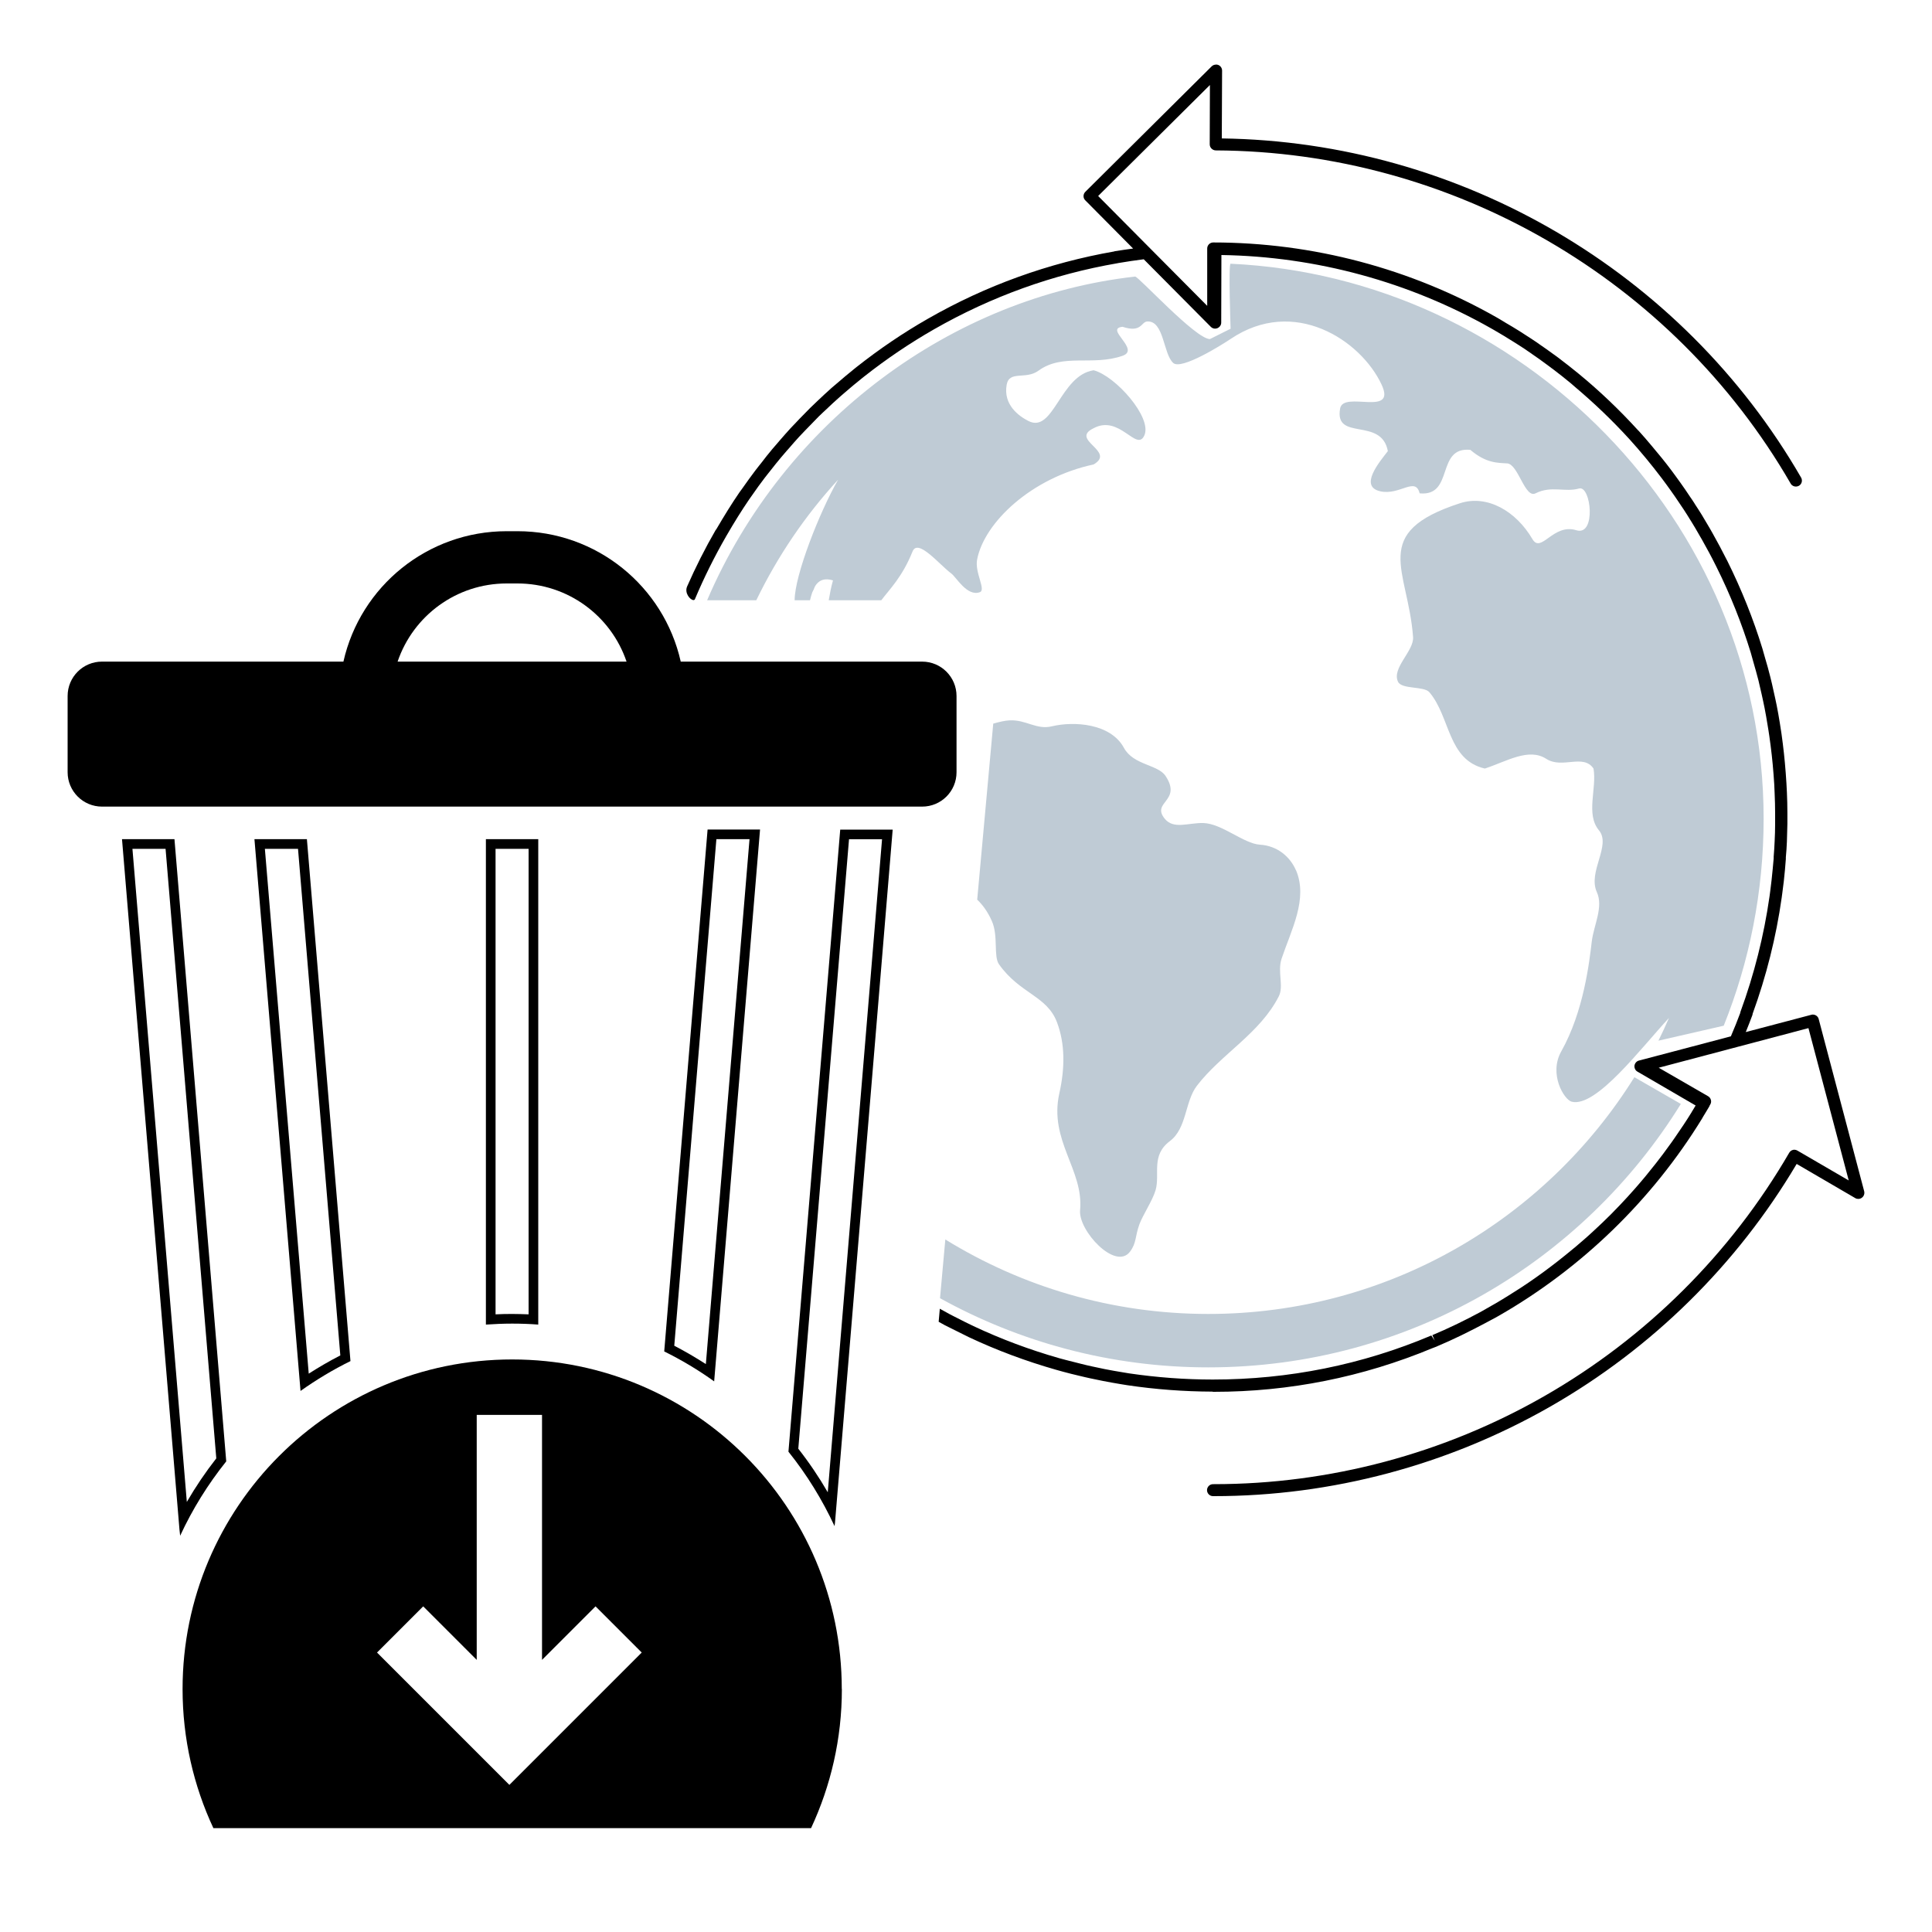
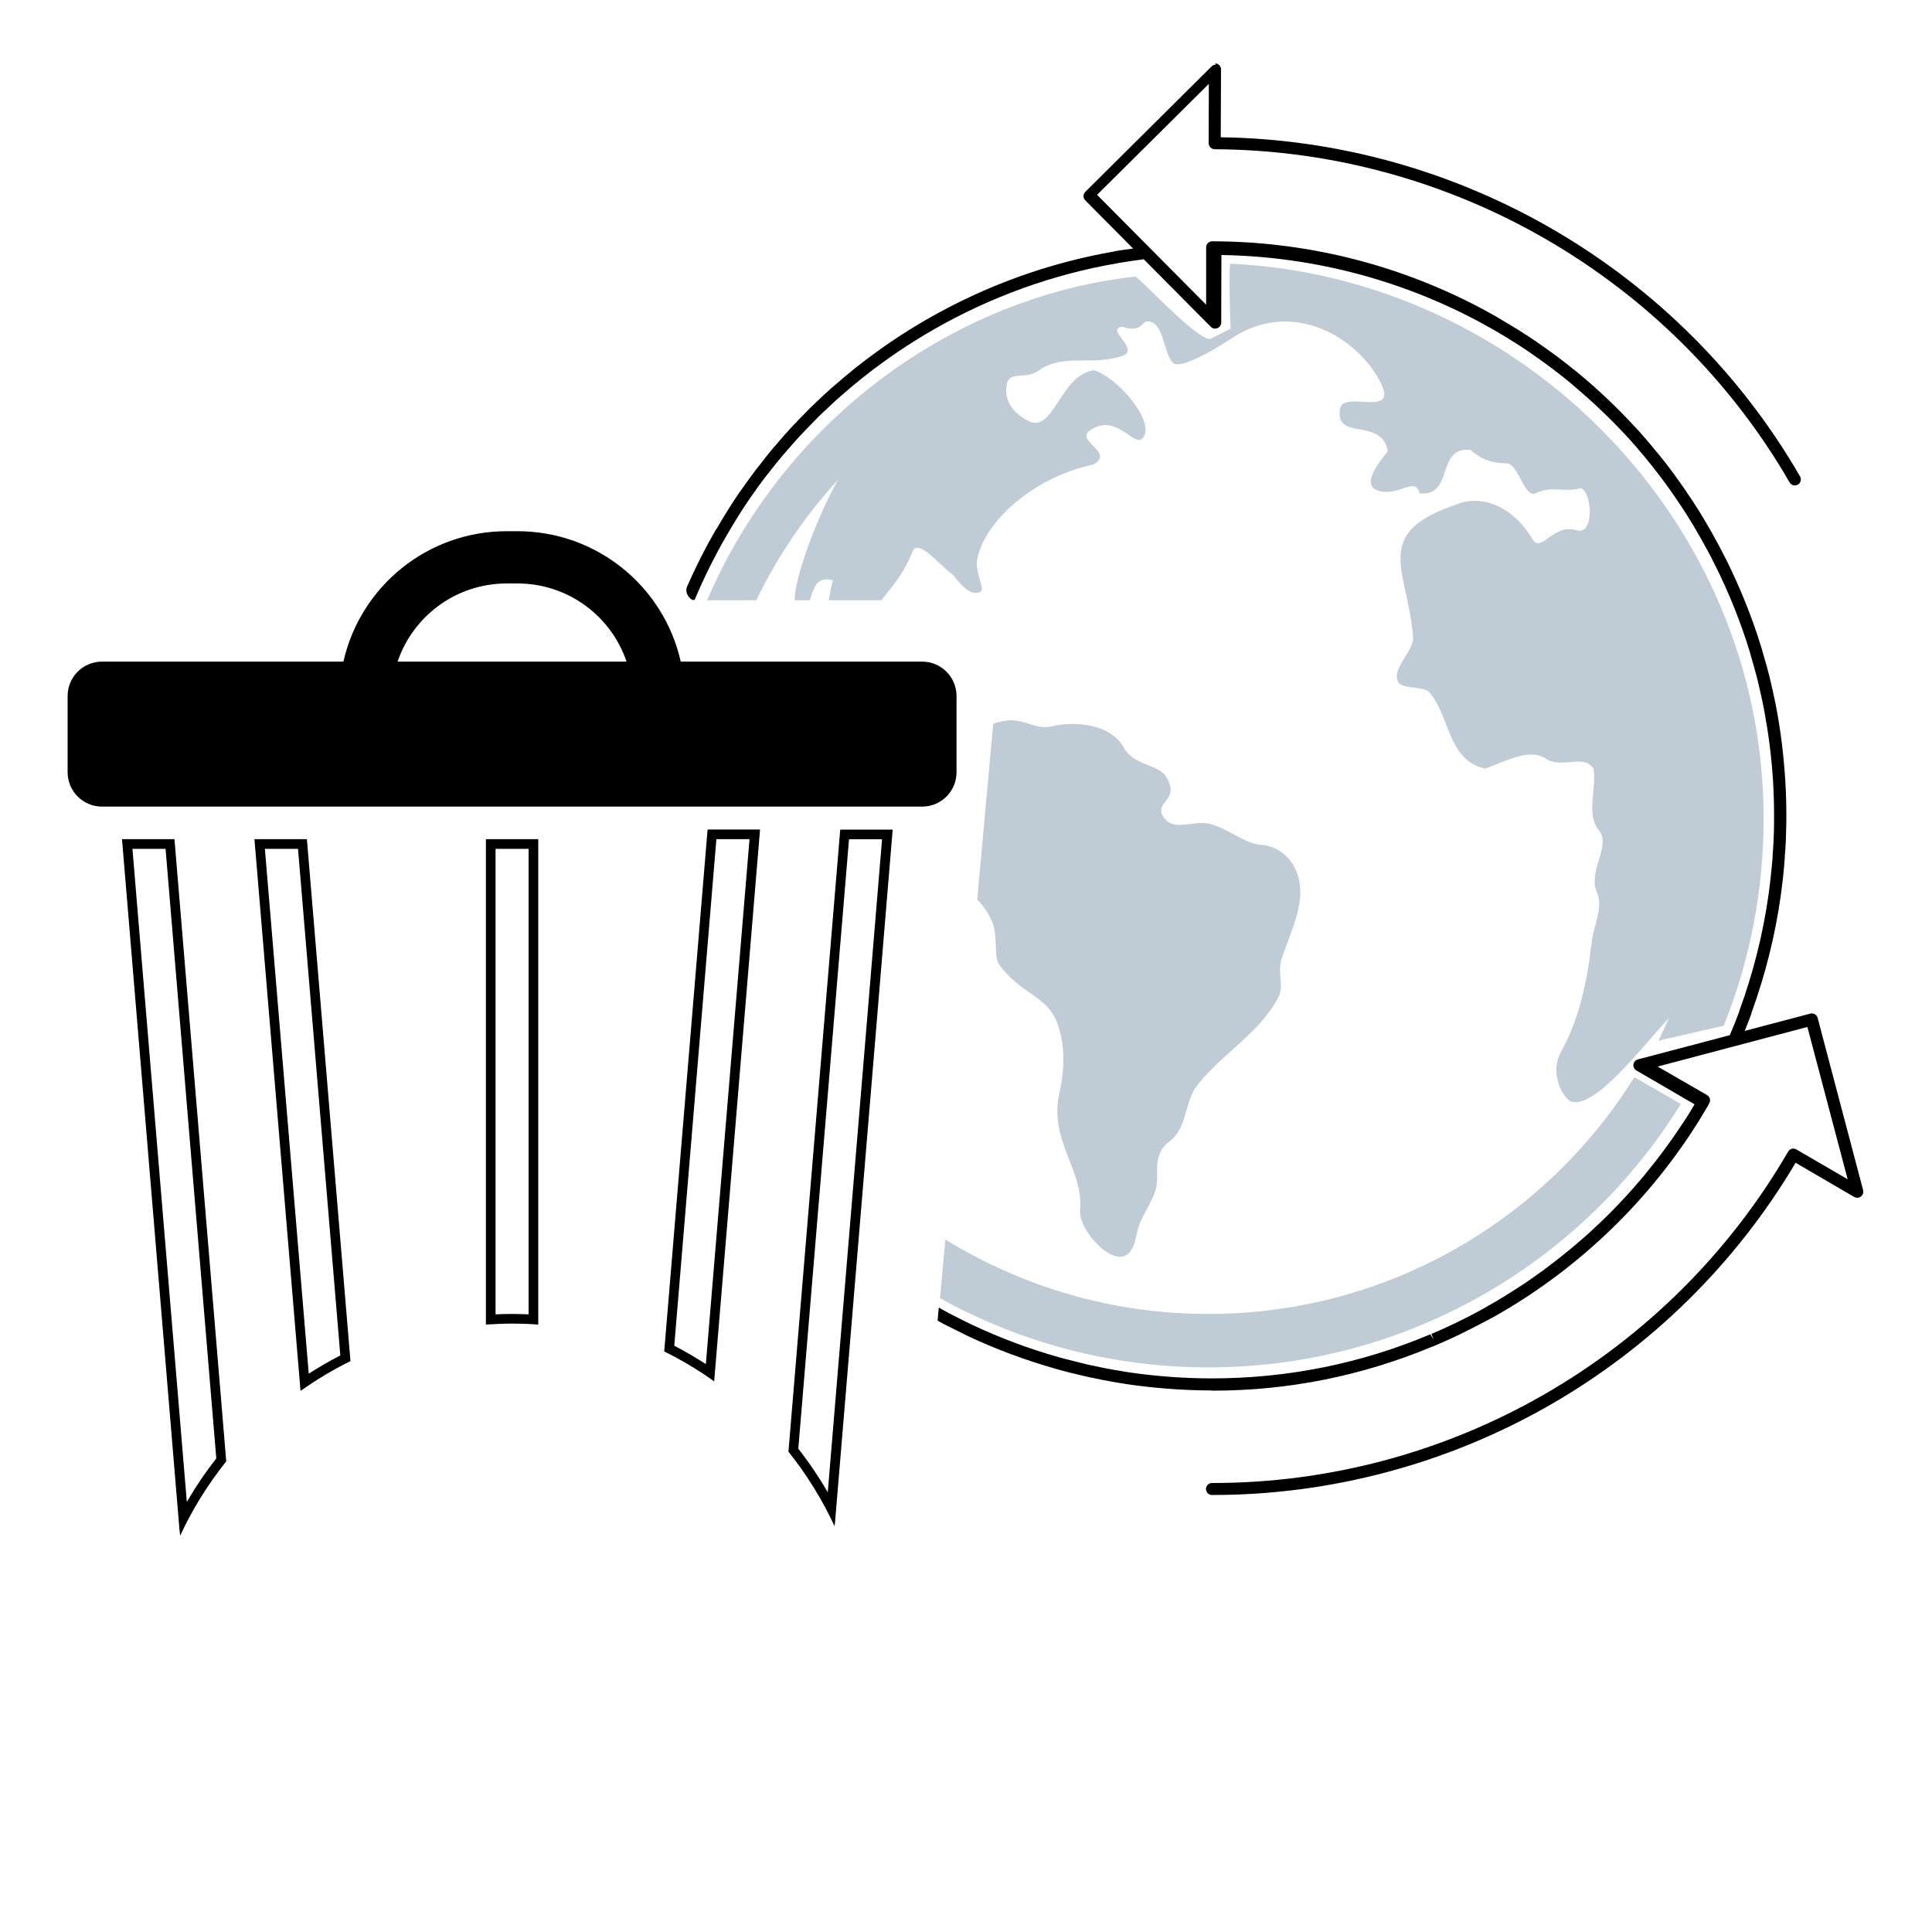
<svg xmlns="http://www.w3.org/2000/svg" id="Layer_1" viewBox="0 0 200 200">
  <path d="M169.19,111.51c-9.17,14.71-25.5,24.51-44.11,24.51-9.98,0-19.3-2.83-27.22-7.71l-.55,6.08c8.23,4.55,17.69,7.16,27.77,7.16,20.66,0,38.78-10.9,48.92-27.27" style="fill:#bfcbd5; fill-rule:evenodd;" />
  <path d="M178.44,106.18c2.66-6.62,4.13-13.86,4.13-21.43,0-30.98-25.23-56.07-55.18-57.45-.24-.01,0,6.73,0,6.73l-2.14,1.07c-1.48,0-7.42-6.51-7.74-6.47-18.92,2.12-36.35,14.92-44.31,33.51h5.09c2.21-4.57,5.07-8.78,8.47-12.48-1.94,3.38-4.5,9.91-4.5,12.48h1.59c.29-1.17,.7-2.57,2.38-2.06-.2,.72-.33,1.4-.44,2.06h5.44c.88-1.17,2.17-2.4,3.24-5.06,.56-1.38,2.8,1.4,4.01,2.29,.52,.38,1.63,2.42,2.96,1.93,.65-.24-.55-2.03-.29-3.37,.72-3.81,5.6-8.47,12.06-9.85,2.36-1.38-2.52-2.54,0-3.75,2.69-1.45,4.45,2.5,5.25,.75,.85-1.86-3.01-6.18-5.25-6.75-3.48,.52-4.14,6.58-6.75,5.25-1-.51-2.62-1.68-2.25-3.75,.27-1.51,1.98-.5,3.28-1.45,2.53-1.85,5.6-.46,8.72-1.55,1.88-.66-1.93-2.82,0-3,1.96,.65,1.91-.5,2.54-.55,1.76-.12,1.66,3.38,2.71,4.3,.85,.74,5.04-1.89,5.93-2.49,6.57-4.43,13.48,.12,15.63,4.72,1.59,3.4-3.95,.6-4.29,2.47-.63,3.45,4.27,.84,4.94,4.42-.91,1.17-3,3.66-.78,4.16,2.01,.45,3.64-1.56,4.07,.21,3.6,.35,1.65-4.85,5.25-4.5,1.63,1.39,2.83,1.34,3.81,1.4,1.15,.07,1.83,3.66,2.94,3.1,1.64-.83,3.05-.08,4.5-.5,1.25-.36,1.8,4.97-.28,4.32-2.41-.75-3.64,2.47-4.55,.91-1.69-2.89-4.68-4.63-7.51-3.7-9.39,3.05-5.36,6.82-4.84,13.84,.11,1.45-2.23,3.21-1.56,4.63,.39,.82,2.69,.43,3.25,1.09,2.19,2.58,1.87,7,5.74,7.9,2.26-.74,4.53-2.18,6.35-1.01,1.67,1.08,3.83-.56,4.9,1.01,.36,2.07-.83,4.72,.56,6.39,1.3,1.56-1.17,4.29-.22,6.39,.71,1.55-.31,3.41-.52,5.12-.25,2.09-.82,7.22-3.16,11.38-1.32,2.35,.3,5.02,1.09,5.21,2.53,.62,7.17-5.56,10.06-8.67-.34,.79-.71,1.58-1.09,2.35" style="fill:#bfcbd5; fill-rule:evenodd;" />
  <path d="M134.15,90.08c-.59-1.37-1.9-2.53-3.73-2.64-1.66-.1-3.94-2.19-5.85-2.24-1.55-.04-3.08,.69-4-.45-1.42-1.75,1.82-1.8,.09-4.42-.79-1.2-3.33-1.11-4.31-2.91-1.38-2.55-5.2-2.78-7.47-2.23-1.59,.38-2.66-.7-4.36-.62-.48,.02-1.07,.16-1.7,.34l-1.66,18.22c.53,.51,1.06,1.19,1.51,2.2,.7,1.56,.15,3.66,.75,4.5,2.17,3.06,4.96,3.24,6,6,.84,2.22,.83,4.73,.24,7.36-1.09,4.9,2.54,7.9,2.15,12.09-.2,2.1,3.66,6.29,5.17,4.29,.68-.91,.51-1.56,.97-2.83,.35-.96,1.37-2.47,1.68-3.55,.47-1.65-.51-3.57,1.47-5.06,1.77-1.32,1.55-4.1,2.8-5.73,2.54-3.31,6.52-5.41,8.48-9.26,.54-1.05-.16-2.55,.29-3.9,1-2.98,2.76-6.19,1.49-9.16Z" style="fill:#bfcbd5; fill-rule:evenodd;" />
  <path d="M83.16,60.94c.94,1.01,1.1,.13,1.36-.94h-1.59c0,.43,.06,.77,.22,.94Z" style="fill:#bfcbd5; fill-rule:evenodd;" />
  <path d="M17.14,87.87l5.25,63.1c-1.12,1.43-2.14,2.94-3.05,4.51l-5.63-67.61h3.43m.92-1h-5.43l5.95,71.49c.02,.21,.04,.41,.07,.62,1.26-2.73,2.86-5.31,4.77-7.7l-5.36-64.41h0Z" />
  <path d="M91.31,86.87l-1.69,20.37-3.93,47.24c-.91-1.57-1.93-3.08-3.05-4.51l5.25-63.09h3.43m1.09-1h-5.43l-5.36,64.4c1.91,2.38,3.5,4.97,4.77,7.7,.03-.2,.06-.41,.07-.61l4.17-50.04,1.78-21.45h0Z" />
  <path d="M95.46,68.49h-24.99c-1.76-7.82-8.72-13.5-16.9-13.5h-1.12c-8.18,0-15.14,5.69-16.9,13.5H10.56c-1.97,0-3.56,1.59-3.56,3.56v7.89c0,1.96,1.59,3.56,3.56,3.56H95.46c1.97,0,3.56-1.59,3.56-3.56v-7.89c0-1.96-1.59-3.56-3.56-3.56Zm-54.3,0c1.61-4.75,6.09-8.09,11.29-8.09h1.12c5.2,0,9.68,3.34,11.29,8.09h-23.69Z" />
  <path d="M30.85,87.87l4.38,52.44c-1.12,.58-2.21,1.21-3.27,1.89l-4.54-54.33h3.43m.92-1h-5.43l4.77,57.12c1.65-1.17,3.38-2.21,5.17-3.09l-4.51-54.03h0Z" />
  <path d="M77.59,86.87l-4.52,54.34c-1.06-.68-2.15-1.32-3.27-1.9l4.36-52.44h3.43m1.09-1h-5.43l-4.49,54.03c1.8,.89,3.53,1.92,5.17,3.1l4.75-57.13h0Z" />
  <path d="M54.72,87.87v48.19c-.57-.02-1.14-.04-1.71-.04s-1.13,.01-1.71,.04v-48.19h3.41m1-1h-5.41v50.25c.9-.06,1.8-.1,2.71-.1s1.81,.03,2.71,.1v-50.25h0Z" />
-   <path d="M87.14,174.85c0-18.85-15.28-34.12-34.12-34.12s-34.12,15.28-34.12,34.12c0,5.15,1.15,10.03,3.19,14.4h61.87c2.04-4.38,3.19-9.25,3.19-14.4Zm-34.4,9.93l-13.71-13.71,4.78-4.78,5.54,5.54v-25.36h6.76v25.36l5.54-5.54,4.78,4.78-13.71,13.71Z" />
-   <path d="M125.87,6.69c-.16,0-.32,.06-.44,.18l-13.08,12.99c-.24,.24-.25,.64,0,.88l4.95,4.99c-.62,.09-1.24,.16-1.86,.27-.03,0-.07,.01-.1,.03-6.8,1.19-13.29,3.53-19.29,6.97-2.56,1.46-5.03,3.14-7.36,4.98l-.25,.2c-.62,.5-1.23,1.01-1.83,1.53l-.54,.46c-.5,.44-.98,.9-1.46,1.35l-.25,.24c-.16,.15-.33,.31-.49,.47-.37,.37-.73,.74-1.09,1.11l-.33,.35c-.21,.22-.42,.43-.62,.65-.37,.4-.73,.82-1.09,1.23l-.23,.27c-.19,.22-.38,.44-.57,.66-.38,.45-.75,.92-1.13,1.42l-.24,.3c-.13,.16-.26,.33-.39,.5-.45,.6-.89,1.2-1.32,1.82l-.32,.44c-.79,1.15-1.57,2.41-2.4,3.83-.01,.02-.03,.03-.05,.05-1.1,1.9-2.08,3.85-2.96,5.85-.3,.69,.33,1.41,.66,1.41,.07,0,.12-.03,.15-.1,.94-2.23,2.02-4.4,3.24-6.52,.82-1.42,1.6-2.67,2.38-3.81l.31-.44c.42-.6,.84-1.2,1.29-1.78,.12-.16,.25-.32,.37-.47l.27-.34c.36-.45,.71-.91,1.09-1.35,.18-.22,.36-.43,.55-.64l.24-.27c.35-.41,.7-.81,1.07-1.21,.2-.21,.4-.42,.6-.63l.34-.35c.35-.36,.7-.73,1.06-1.09,.15-.15,.31-.3,.47-.45l.26-.24c.47-.45,.94-.89,1.43-1.32l.53-.46c.59-.51,1.18-1.01,1.8-1.5l.24-.19c2.28-1.8,4.71-3.44,7.21-4.87,5.91-3.38,12.3-5.69,18.99-6.84,.03,0,.06-.01,.09-.02,.88-.15,1.76-.28,2.63-.39l6.95,7c.12,.12,.28,.18,.44,.18,.08,0,.16-.02,.24-.05,.23-.1,.39-.32,.39-.57l.02-7c9.78,.15,19.43,2.77,27.95,7.61l.28,.16c.65,.37,1.3,.77,1.94,1.17,.41,.26,.82,.51,1.22,.78,.09,.06,.17,.12,.26,.18l.44,.3,.08,.06c.51,.35,1.01,.7,1.5,1.07l.42,.31c.06,.05,.12,.1,.19,.14,.34,.26,.68,.52,1.02,.79,.3,.24,.6,.48,.91,.74,.16,.13,.31,.26,.46,.4,1.94,1.64,3.79,3.41,5.5,5.28h0s.11,.12,.11,.12c1.12,1.24,2.23,2.58,3.29,3.98,.17,.22,.33,.44,.49,.66,.31,.42,.61,.85,.91,1.28,.19,.27,.37,.55,.56,.83,.12,.18,.25,.36,.37,.55l.03,.05c.19,.29,.37,.57,.55,.87,.06,.09,.11,.18,.17,.27,.28,.45,.55,.91,.81,1.37,0,0,0,0,0,0,0,0,.07,.13,.08,.14l.21,.36c.5,.89,.98,1.77,1.41,2.64l.1,.2c1.42,2.85,2.61,5.83,3.54,8.86,.06,.19,.11,.38,.16,.57l.1,.36c.19,.64,.36,1.28,.53,1.92,.11,.46,.22,.92,.34,1.47,.1,.47,.21,.94,.3,1.41,.11,.58,.22,1.17,.31,1.76,.06,.38,.13,.76,.18,1.14,.09,.65,.18,1.3,.25,1.95,.03,.32,.07,.65,.1,.98,.06,.69,.12,1.38,.16,2.07,.02,.31,.03,.62,.04,.94,.03,.68,.05,1.37,.05,2.05,0,.34,0,.67,0,1v.11c0,.6-.02,1.2-.05,1.8-.02,.53-.06,1.06-.1,1.59v.18c-.04,.36-.06,.73-.1,1.09-.07,.78-.16,1.55-.26,2.32l-.07,.52c-.58,4.06-1.59,8.07-3,11.92-.02,.05-.03,.1-.03,.14-.29,.78-.61,1.58-.97,2.42l-5,1.32-4.52,1.19c-.24,.06-.42,.27-.46,.52-.03,.25,.09,.5,.3,.62l6.03,3.51c-.08,.14-.17,.28-.25,.42-.05,.09-.1,.17-.16,.26,0,0,0,.01,0,.01-.54,.88-1.11,1.73-1.7,2.58-.2,.29-.4,.58-.61,.86-.44,.62-.9,1.23-1.37,1.83-.36,.46-.73,.92-1.1,1.37-.37,.44-.74,.88-1.12,1.31-.49,.56-1,1.11-1.51,1.65-.31,.33-.62,.65-.94,.97-.6,.6-1.21,1.18-1.83,1.75-.27,.25-.55,.51-.83,.75-.64,.57-1.29,1.11-1.96,1.65-.29,.24-.59,.48-.89,.71-.47,.36-.93,.72-1.41,1.07-.53,.39-1.07,.77-1.61,1.14-.46,.31-.92,.62-1.39,.91-.6,.38-1.2,.76-1.81,1.12-.53,.31-1.06,.61-1.59,.91l-.31,.17c-.72,.39-1.45,.76-2.19,1.12l-.29,.14c-.78,.37-1.58,.74-2.38,1.07l.24,.57-.35-.53c-7.17,3.03-14.78,4.56-22.62,4.56-2.89,0-5.81-.22-8.67-.64l-.66-.11c-.62-.1-1.24-.21-1.85-.33-.41-.08-.82-.17-1.23-.26-.38-.08-.77-.17-1.2-.28-.53-.13-1.05-.26-1.58-.4-.15-.04-.3-.08-.45-.12l-.26-.07c-3.05-.87-6.02-1.98-8.87-3.32-.59-.28-1.17-.57-1.75-.87l-.22-.11c-.15-.08-.3-.15-.45-.23-.36-.19-.71-.39-1.07-.59l-.12,1.35c.2,.11,.4,.23,.61,.34,.16,.08,.32,.16,.48,.24l.22,.11c.59,.3,1.19,.6,1.83,.91,2.87,1.35,5.9,2.48,9.02,3.37l.25,.07c.16,.04,.31,.09,.47,.13,.54,.15,1.08,.28,1.67,.42,.39,.09,.78,.19,1.17,.27,.42,.09,.84,.18,1.26,.26,.63,.12,1.26,.24,1.89,.34l.68,.11c2.9,.43,5.85,.65,8.78,.66,.03,0,.05,.02,.08,.02h.09c7.79,0,15.39-1.52,22.59-4.51,.14-.06,.28-.11,.42-.16,0,0,.02-.01,.05-.02l.06-.03c.39-.17,.79-.34,1.21-.53,.42-.19,.85-.39,1.28-.6l.12-.06,.12-.06c.75-.37,1.5-.75,2.23-1.14l.71-.38c.22-.12,.44-.23,.66-.36,8.61-4.93,15.9-12,21.08-20.44,0,0,0-.01,.01-.02,.03-.05,.06-.1,.09-.16,.12-.19,.23-.38,.34-.56l.31-.52s.03-.06,.04-.1l.06-.1c.08-.14,.11-.31,.06-.47-.04-.16-.15-.3-.29-.38l-5.11-2.95,8.09-2.14h0l7.41-1.96,4.17,15.77-5.31-3.09c-.1-.06-.2-.09-.31-.09-.05,0-.11,0-.16,.02-.16,.04-.3,.15-.38,.29-6.07,10.46-14.83,19.17-25.34,25.19-10.42,5.97-22.24,9.12-34.21,9.12h-.1c-.34,0-.62,.28-.62,.62,0,.34,.28,.62,.62,.62h.1c12.18,0,24.22-3.21,34.83-9.28,10.52-6.02,19.32-14.69,25.49-25.11l6.07,3.54c.1,.06,.2,.08,.31,.08,.13,0,.27-.04,.38-.13,.2-.15,.29-.41,.23-.66l-4.71-17.83c-.07-.28-.33-.46-.6-.46-.05,0-.11,0-.16,.02l-6.79,1.79c.24-.59,.47-1.17,.68-1.74,.02-.05,.03-.1,.03-.15,1.41-3.88,2.43-7.92,3.01-12.02l.07-.53c.11-.79,.2-1.58,.27-2.37,.03-.37,.06-.74,.09-1.11v-.18c.05-.54,.09-1.08,.11-1.63,.02-.61,.04-1.22,.05-1.84v-.11c0-.34,0-.68,0-1.03,0-.7-.02-1.4-.05-2.1-.01-.32-.03-.64-.05-.96-.04-.71-.1-1.41-.16-2.11-.03-.33-.07-.66-.1-1-.07-.67-.16-1.33-.25-2-.06-.39-.12-.78-.18-1.16-.1-.6-.2-1.2-.32-1.79-.1-.48-.2-.96-.33-1.52-.1-.47-.21-.95-.33-1.42-.16-.66-.35-1.31-.54-1.96l-.1-.35c-.06-.2-.11-.4-.17-.6-.95-3.1-2.17-6.14-3.65-9.12l-.07-.13c-.44-.88-.93-1.79-1.44-2.7l-.29-.51s0,0,0,0c-.27-.47-.55-.94-.83-1.4-.21-.35-.44-.69-.66-1.03l-.1-.16s0-.02-.01-.02c-.15-.24-.31-.47-.47-.7-.16-.23-.31-.47-.47-.7-.31-.44-.61-.88-.93-1.31-.17-.23-.33-.46-.5-.68-.65-.87-1.34-1.71-2.05-2.55-.43-.51-.87-1.03-1.31-1.51,0,0-.05-.06-.09-.09l-.03-.03c-1.89-2.07-3.93-4.03-6.15-5.85-.66-.54-1.37-1.1-2.1-1.65l-.44-.32c-.5-.37-1.02-.73-1.54-1.09l-.24-.17c-.14-.1-.28-.19-.42-.28l-.15-.1c-.21-.14-.41-.27-.62-.4-.21-.13-.41-.27-.62-.4-.46-.29-.92-.56-1.38-.83-.2-.12-.4-.25-.61-.37l-.29-.17c-8.93-5.09-19.1-7.79-29.4-7.79-.34,0-.62,.28-.62,.62v5.94l-5.91-5.95h0l-5.38-5.42,11.57-11.49-.02,6.14c0,.34,.28,.62,.62,.63,24.49,.11,47.29,13.32,59.52,34.49,.11,.2,.32,.31,.54,.31,.11,0,.21-.03,.31-.08,.3-.17,.4-.55,.23-.85-12.34-21.37-35.27-34.77-59.97-35.11l.03-7.02c0-.25-.15-.48-.38-.58-.08-.03-.16-.05-.24-.05h0Z" />
+   <path d="M125.87,6.69c-.16,0-.32,.06-.44,.18l-13.08,12.99c-.24,.24-.25,.64,0,.88l4.95,4.99c-.62,.09-1.24,.16-1.86,.27-.03,0-.07,.01-.1,.03-6.8,1.19-13.29,3.53-19.29,6.97-2.56,1.46-5.03,3.14-7.36,4.98l-.25,.2c-.62,.5-1.23,1.01-1.83,1.53l-.54,.46c-.5,.44-.98,.9-1.46,1.35l-.25,.24c-.16,.15-.33,.31-.49,.47-.37,.37-.73,.74-1.09,1.11l-.33,.35c-.21,.22-.42,.43-.62,.65-.37,.4-.73,.82-1.09,1.23l-.23,.27c-.19,.22-.38,.44-.57,.66-.38,.45-.75,.92-1.13,1.42l-.24,.3c-.13,.16-.26,.33-.39,.5-.45,.6-.89,1.2-1.32,1.82l-.32,.44c-.79,1.15-1.57,2.41-2.4,3.83-.01,.02-.03,.03-.05,.05-1.1,1.9-2.08,3.85-2.96,5.85-.3,.69,.33,1.41,.66,1.41,.07,0,.12-.03,.15-.1,.94-2.23,2.02-4.4,3.24-6.52,.82-1.42,1.6-2.67,2.38-3.81l.31-.44c.42-.6,.84-1.2,1.29-1.78,.12-.16,.25-.32,.37-.47l.27-.34c.36-.45,.71-.91,1.09-1.35,.18-.22,.36-.43,.55-.64l.24-.27c.35-.41,.7-.81,1.07-1.21,.2-.21,.4-.42,.6-.63l.34-.35c.35-.36,.7-.73,1.06-1.09,.15-.15,.31-.3,.47-.45l.26-.24c.47-.45,.94-.89,1.43-1.32l.53-.46c.59-.51,1.18-1.01,1.8-1.5l.24-.19c2.28-1.8,4.71-3.44,7.21-4.87,5.91-3.38,12.3-5.69,18.99-6.84,.03,0,.06-.01,.09-.02,.88-.15,1.76-.28,2.63-.39l6.95,7c.12,.12,.28,.18,.44,.18,.08,0,.16-.02,.24-.05,.23-.1,.39-.32,.39-.57l.02-7c9.78,.15,19.43,2.77,27.95,7.61l.28,.16c.65,.37,1.3,.77,1.94,1.17,.41,.26,.82,.51,1.22,.78,.09,.06,.17,.12,.26,.18l.44,.3,.08,.06c.51,.35,1.01,.7,1.5,1.07l.42,.31c.06,.05,.12,.1,.19,.14,.34,.26,.68,.52,1.02,.79,.3,.24,.6,.48,.91,.74,.16,.13,.31,.26,.46,.4,1.94,1.64,3.79,3.41,5.5,5.28h0c1.12,1.24,2.23,2.58,3.29,3.98,.17,.22,.33,.44,.49,.66,.31,.42,.61,.85,.91,1.28,.19,.27,.37,.55,.56,.83,.12,.18,.25,.36,.37,.55l.03,.05c.19,.29,.37,.57,.55,.87,.06,.09,.11,.18,.17,.27,.28,.45,.55,.91,.81,1.37,0,0,0,0,0,0,0,0,.07,.13,.08,.14l.21,.36c.5,.89,.98,1.77,1.41,2.64l.1,.2c1.42,2.85,2.61,5.83,3.54,8.86,.06,.19,.11,.38,.16,.57l.1,.36c.19,.64,.36,1.28,.53,1.92,.11,.46,.22,.92,.34,1.47,.1,.47,.21,.94,.3,1.41,.11,.58,.22,1.17,.31,1.76,.06,.38,.13,.76,.18,1.14,.09,.65,.18,1.3,.25,1.95,.03,.32,.07,.65,.1,.98,.06,.69,.12,1.38,.16,2.07,.02,.31,.03,.62,.04,.94,.03,.68,.05,1.37,.05,2.05,0,.34,0,.67,0,1v.11c0,.6-.02,1.2-.05,1.8-.02,.53-.06,1.06-.1,1.59v.18c-.04,.36-.06,.73-.1,1.09-.07,.78-.16,1.55-.26,2.32l-.07,.52c-.58,4.06-1.59,8.07-3,11.92-.02,.05-.03,.1-.03,.14-.29,.78-.61,1.58-.97,2.42l-5,1.32-4.52,1.19c-.24,.06-.42,.27-.46,.52-.03,.25,.09,.5,.3,.62l6.03,3.51c-.08,.14-.17,.28-.25,.42-.05,.09-.1,.17-.16,.26,0,0,0,.01,0,.01-.54,.88-1.11,1.73-1.7,2.58-.2,.29-.4,.58-.61,.86-.44,.62-.9,1.23-1.37,1.83-.36,.46-.73,.92-1.1,1.37-.37,.44-.74,.88-1.12,1.31-.49,.56-1,1.11-1.51,1.65-.31,.33-.62,.65-.94,.97-.6,.6-1.21,1.18-1.83,1.75-.27,.25-.55,.51-.83,.75-.64,.57-1.29,1.11-1.96,1.65-.29,.24-.59,.48-.89,.71-.47,.36-.93,.72-1.41,1.07-.53,.39-1.07,.77-1.61,1.14-.46,.31-.92,.62-1.39,.91-.6,.38-1.2,.76-1.81,1.12-.53,.31-1.06,.61-1.59,.91l-.31,.17c-.72,.39-1.45,.76-2.19,1.12l-.29,.14c-.78,.37-1.58,.74-2.38,1.07l.24,.57-.35-.53c-7.17,3.03-14.78,4.56-22.62,4.56-2.89,0-5.81-.22-8.67-.64l-.66-.11c-.62-.1-1.24-.21-1.85-.33-.41-.08-.82-.17-1.23-.26-.38-.08-.77-.17-1.2-.28-.53-.13-1.05-.26-1.58-.4-.15-.04-.3-.08-.45-.12l-.26-.07c-3.05-.87-6.02-1.98-8.87-3.32-.59-.28-1.17-.57-1.75-.87l-.22-.11c-.15-.08-.3-.15-.45-.23-.36-.19-.71-.39-1.07-.59l-.12,1.35c.2,.11,.4,.23,.61,.34,.16,.08,.32,.16,.48,.24l.22,.11c.59,.3,1.19,.6,1.83,.91,2.87,1.35,5.9,2.48,9.02,3.37l.25,.07c.16,.04,.31,.09,.47,.13,.54,.15,1.08,.28,1.67,.42,.39,.09,.78,.19,1.17,.27,.42,.09,.84,.18,1.26,.26,.63,.12,1.26,.24,1.89,.34l.68,.11c2.9,.43,5.85,.65,8.78,.66,.03,0,.05,.02,.08,.02h.09c7.79,0,15.39-1.52,22.59-4.51,.14-.06,.28-.11,.42-.16,0,0,.02-.01,.05-.02l.06-.03c.39-.17,.79-.34,1.21-.53,.42-.19,.85-.39,1.28-.6l.12-.06,.12-.06c.75-.37,1.5-.75,2.23-1.14l.71-.38c.22-.12,.44-.23,.66-.36,8.61-4.93,15.9-12,21.08-20.44,0,0,0-.01,.01-.02,.03-.05,.06-.1,.09-.16,.12-.19,.23-.38,.34-.56l.31-.52s.03-.06,.04-.1l.06-.1c.08-.14,.11-.31,.06-.47-.04-.16-.15-.3-.29-.38l-5.11-2.95,8.09-2.14h0l7.41-1.96,4.17,15.77-5.31-3.09c-.1-.06-.2-.09-.31-.09-.05,0-.11,0-.16,.02-.16,.04-.3,.15-.38,.29-6.07,10.46-14.83,19.17-25.34,25.19-10.42,5.97-22.24,9.12-34.21,9.12h-.1c-.34,0-.62,.28-.62,.62,0,.34,.28,.62,.62,.62h.1c12.18,0,24.22-3.21,34.83-9.28,10.52-6.02,19.32-14.69,25.49-25.11l6.07,3.54c.1,.06,.2,.08,.31,.08,.13,0,.27-.04,.38-.13,.2-.15,.29-.41,.23-.66l-4.71-17.83c-.07-.28-.33-.46-.6-.46-.05,0-.11,0-.16,.02l-6.79,1.79c.24-.59,.47-1.17,.68-1.74,.02-.05,.03-.1,.03-.15,1.41-3.88,2.43-7.92,3.01-12.02l.07-.53c.11-.79,.2-1.58,.27-2.37,.03-.37,.06-.74,.09-1.11v-.18c.05-.54,.09-1.08,.11-1.63,.02-.61,.04-1.22,.05-1.84v-.11c0-.34,0-.68,0-1.03,0-.7-.02-1.4-.05-2.1-.01-.32-.03-.64-.05-.96-.04-.71-.1-1.41-.16-2.11-.03-.33-.07-.66-.1-1-.07-.67-.16-1.33-.25-2-.06-.39-.12-.78-.18-1.16-.1-.6-.2-1.2-.32-1.79-.1-.48-.2-.96-.33-1.52-.1-.47-.21-.95-.33-1.42-.16-.66-.35-1.31-.54-1.96l-.1-.35c-.06-.2-.11-.4-.17-.6-.95-3.1-2.17-6.14-3.65-9.12l-.07-.13c-.44-.88-.93-1.79-1.44-2.7l-.29-.51s0,0,0,0c-.27-.47-.55-.94-.83-1.4-.21-.35-.44-.69-.66-1.03l-.1-.16s0-.02-.01-.02c-.15-.24-.31-.47-.47-.7-.16-.23-.31-.47-.47-.7-.31-.44-.61-.88-.93-1.31-.17-.23-.33-.46-.5-.68-.65-.87-1.34-1.71-2.05-2.55-.43-.51-.87-1.03-1.31-1.51,0,0-.05-.06-.09-.09l-.03-.03c-1.89-2.07-3.93-4.03-6.15-5.85-.66-.54-1.37-1.1-2.1-1.65l-.44-.32c-.5-.37-1.02-.73-1.54-1.09l-.24-.17c-.14-.1-.28-.19-.42-.28l-.15-.1c-.21-.14-.41-.27-.62-.4-.21-.13-.41-.27-.62-.4-.46-.29-.92-.56-1.38-.83-.2-.12-.4-.25-.61-.37l-.29-.17c-8.93-5.09-19.1-7.79-29.4-7.79-.34,0-.62,.28-.62,.62v5.94l-5.91-5.95h0l-5.38-5.42,11.57-11.49-.02,6.14c0,.34,.28,.62,.62,.63,24.49,.11,47.29,13.32,59.52,34.49,.11,.2,.32,.31,.54,.31,.11,0,.21-.03,.31-.08,.3-.17,.4-.55,.23-.85-12.34-21.37-35.27-34.77-59.97-35.11l.03-7.02c0-.25-.15-.48-.38-.58-.08-.03-.16-.05-.24-.05h0Z" />
</svg>